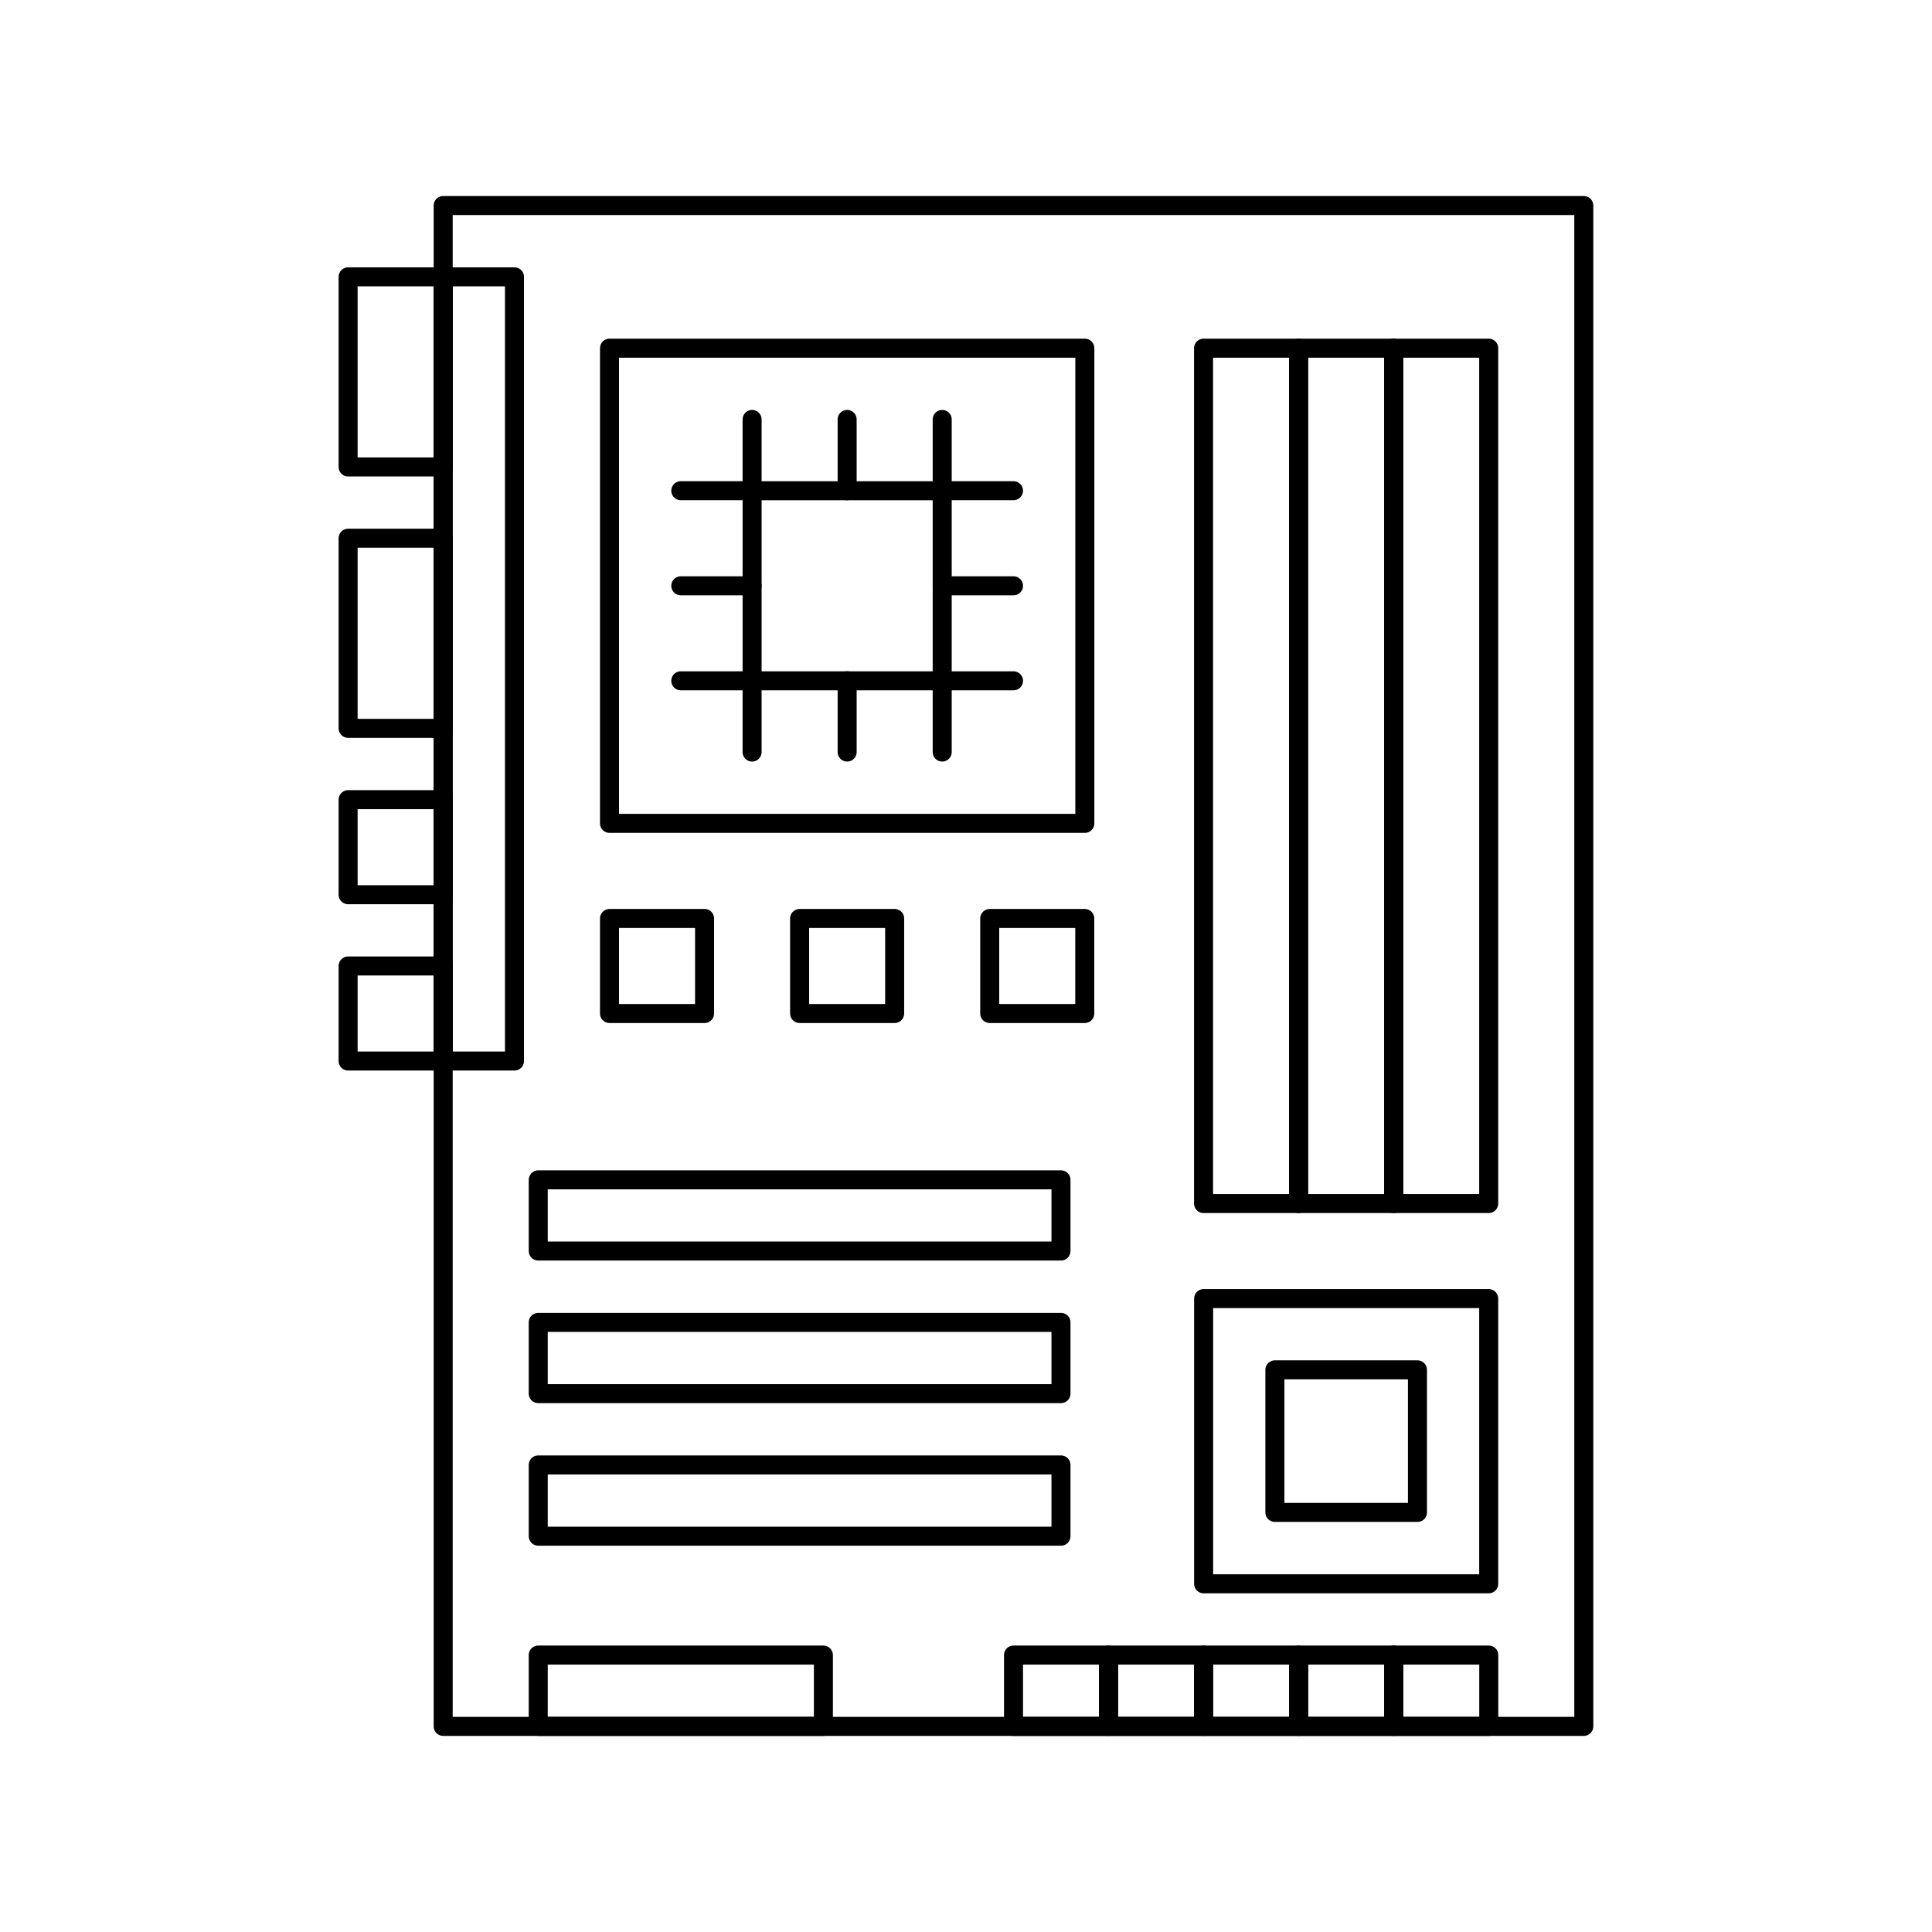
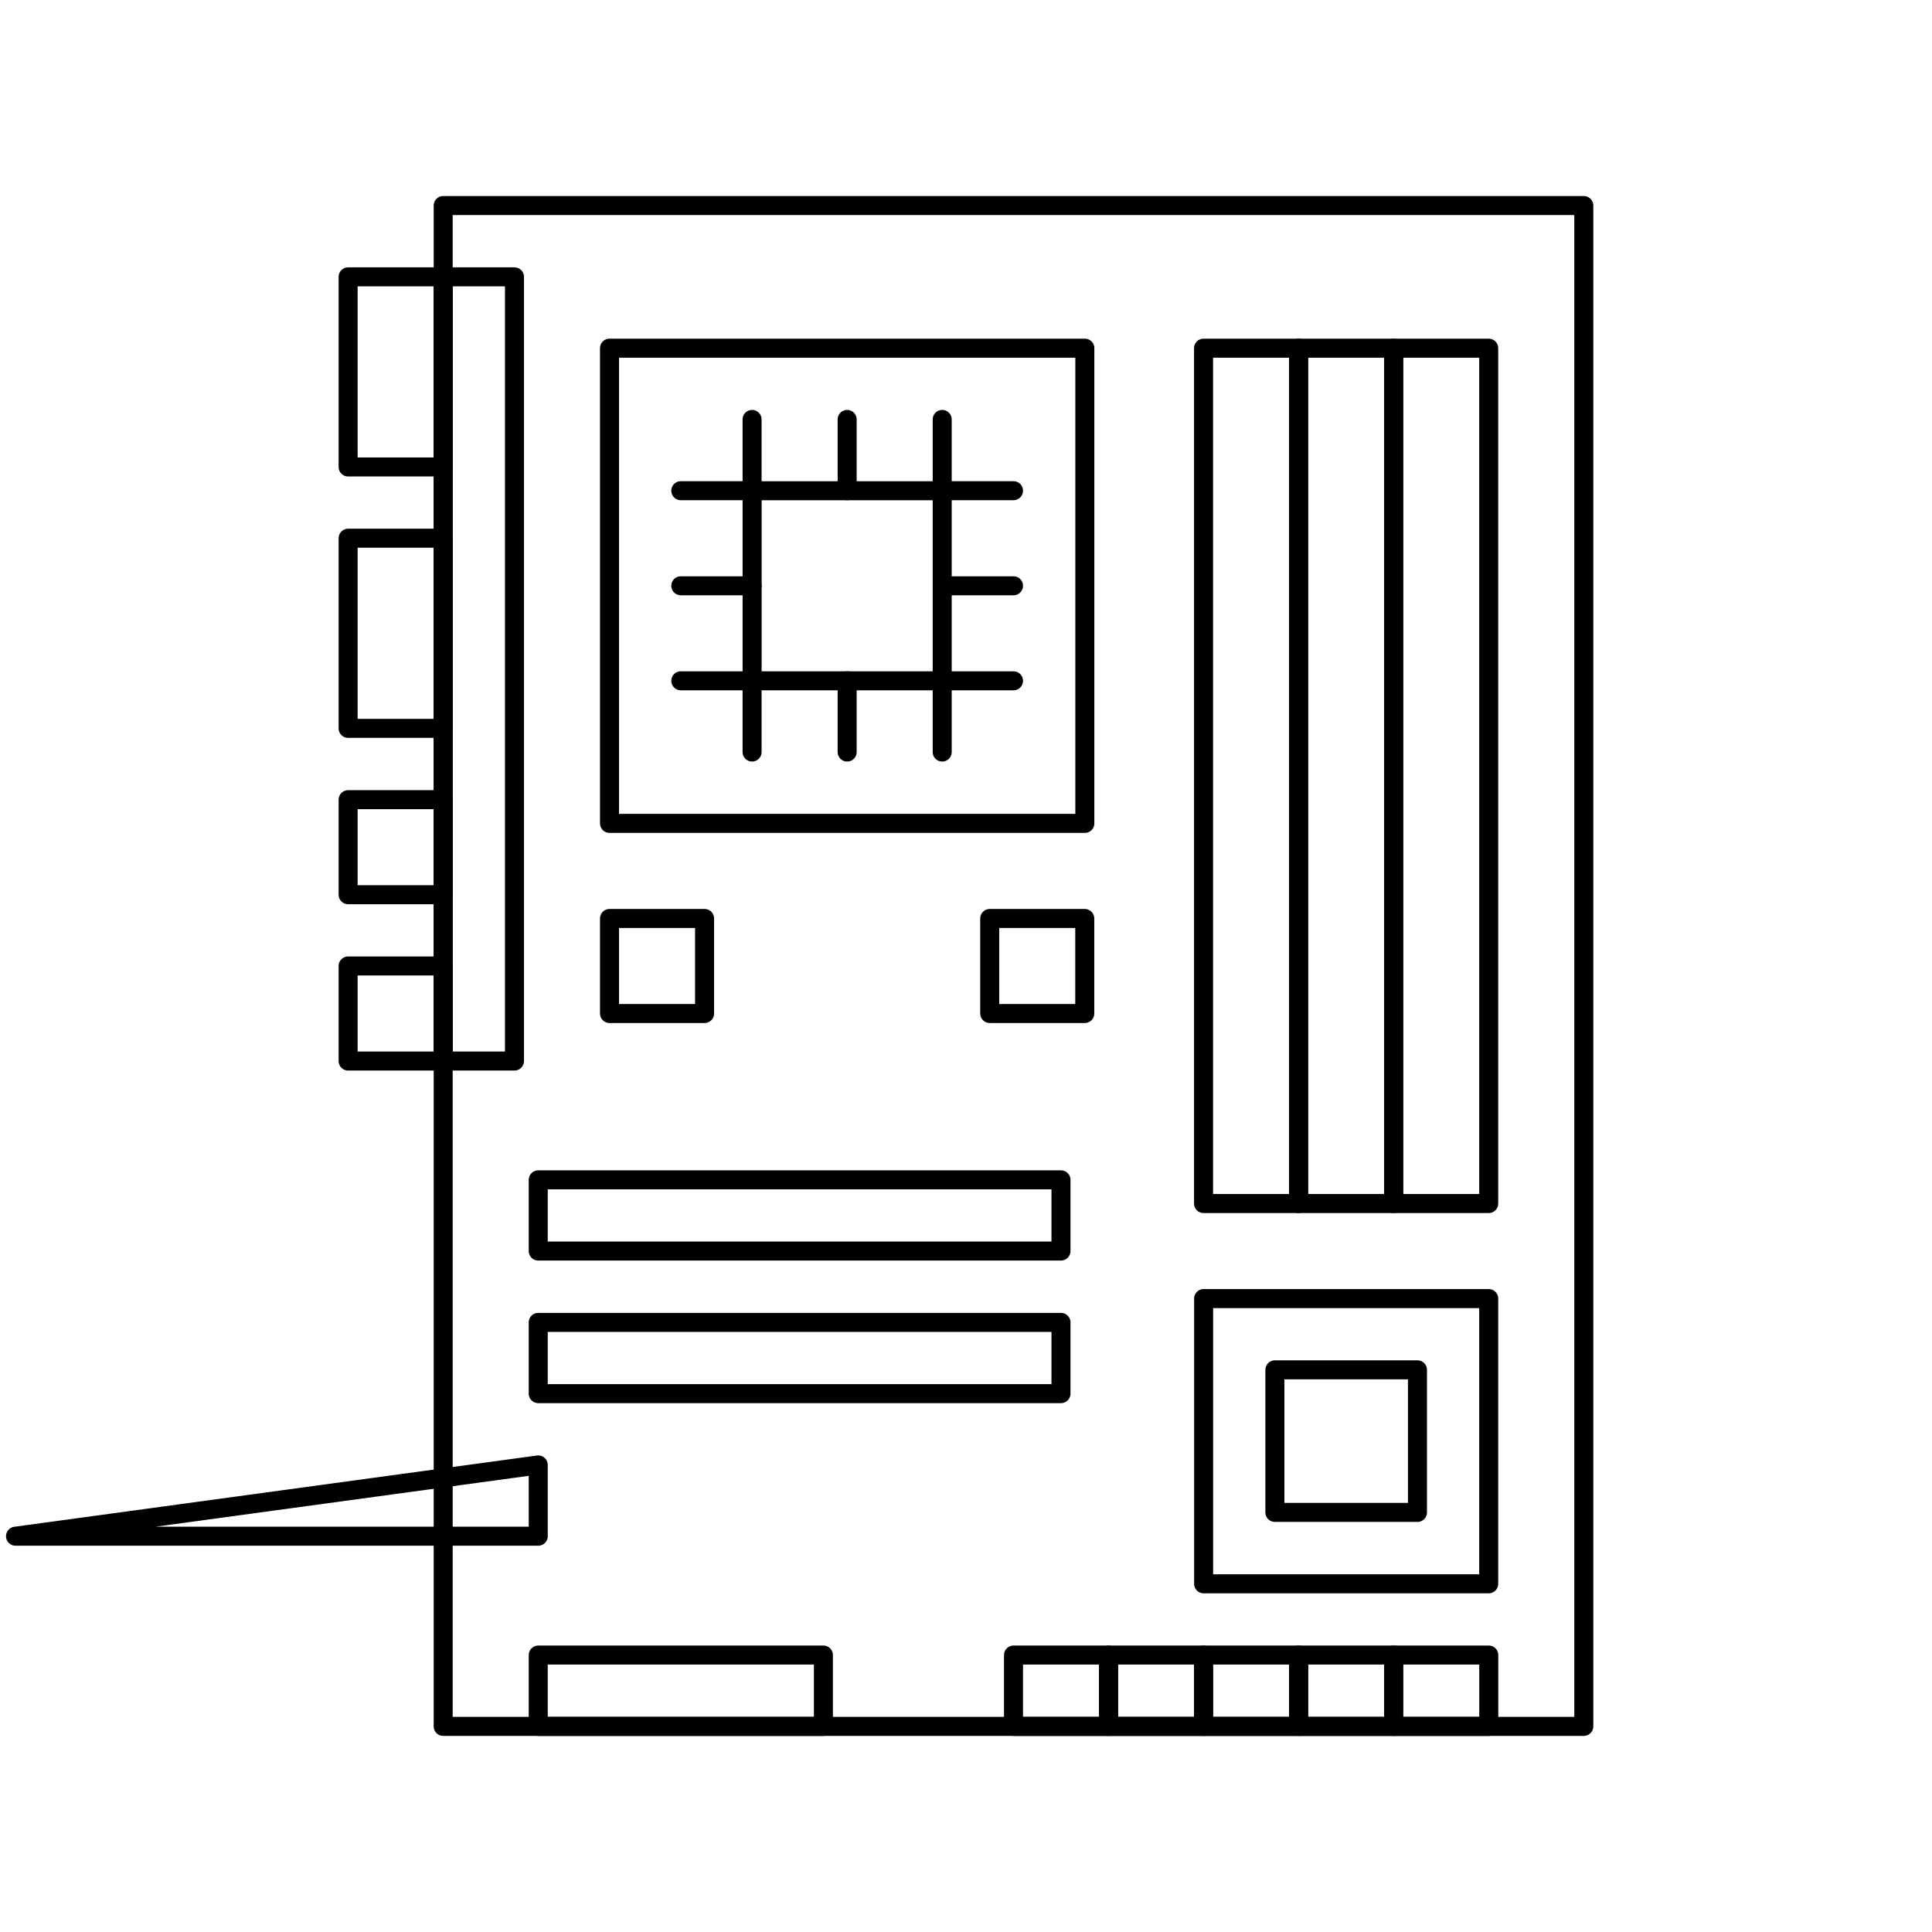
<svg xmlns="http://www.w3.org/2000/svg" width="800px" height="800px" version="1.1" viewBox="144 144 512 512">
  <g fill="none" stroke="#000000" stroke-linecap="round" stroke-linejoin="round" stroke-miterlimit="10">
    <path transform="matrix(5.038 0 0 5.038 148.09 148.09)" d="m22.501 10h59.999v80h-59.999z" />
    <path transform="matrix(5.038 0 0 5.038 148.09 148.09)" d="m17.5 13.751h5v10.001h-5z" />
    <path transform="matrix(5.038 0 0 5.038 148.09 148.09)" d="m22.501 13.751h3.75v41.25h-3.75z" />
    <path transform="matrix(5.038 0 0 5.038 148.09 148.09)" d="m17.5 27.5h5v10.001h-5z" />
    <path transform="matrix(5.038 0 0 5.038 148.09 148.09)" d="m17.5 41.253h5v4.999h-5z" />
    <path transform="matrix(5.038 0 0 5.038 148.09 148.09)" d="m17.5 50h5v5.002h-5z" />
    <path transform="matrix(5.038 0 0 5.038 148.09 148.09)" d="m52.501 86.248h4.999v3.752h-4.999z" />
    <path transform="matrix(5.038 0 0 5.038 148.09 148.09)" d="m57.5 86.248h4.998v3.752h-4.998z" />
    <path transform="matrix(5.038 0 0 5.038 148.09 148.09)" d="m62.498 86.248h5.002v3.752h-5.002z" />
    <path transform="matrix(5.038 0 0 5.038 148.09 148.09)" d="m67.5 86.248h4.999v3.752h-4.999z" />
    <path transform="matrix(5.038 0 0 5.038 148.09 148.09)" d="m72.499 86.248h5.002v3.752h-5.002z" />
    <path transform="matrix(5.038 0 0 5.038 148.09 148.09)" d="m27.501 86.248h15v3.752h-15z" />
    <path transform="matrix(5.038 0 0 5.038 148.09 148.09)" d="m31.25 17.503h25.003v24.997h-25.003z" />
    <path transform="matrix(5.038 0 0 5.038 148.09 148.09)" d="m31.25 47.502h5v4.999h-5z" />
-     <path transform="matrix(5.038 0 0 5.038 148.09 148.09)" d="m41.25 47.502h4.999v4.999h-4.999z" />
    <path transform="matrix(5.038 0 0 5.038 148.09 148.09)" d="m51.25 47.502h4.999v4.999h-4.999z" />
-     <path transform="matrix(5.038 0 0 5.038 148.09 148.09)" d="m27.501 76.247h27.497v3.749h-27.497z" />
+     <path transform="matrix(5.038 0 0 5.038 148.09 148.09)" d="m27.501 76.247v3.749h-27.497z" />
    <path transform="matrix(5.038 0 0 5.038 148.09 148.09)" d="m27.501 68.748h27.497v3.748h-27.497z" />
    <path transform="matrix(5.038 0 0 5.038 148.09 148.09)" d="m27.501 61.251h27.497v3.745h-27.497z" />
    <path transform="matrix(5.038 0 0 5.038 148.09 148.09)" d="m72.499 17.503h4.999v44.995h-4.999z" />
    <path transform="matrix(5.038 0 0 5.038 148.09 148.09)" d="m67.497 17.503h5.002v44.995h-5.002z" />
    <path transform="matrix(5.038 0 0 5.038 148.09 148.09)" d="m62.498 17.503h4.999v44.995h-4.999z" />
    <path transform="matrix(5.038 0 0 5.038 148.09 148.09)" d="m38.751 25.003h9.999v9.998h-9.999z" />
    <path transform="matrix(5.038 0 0 5.038 148.09 148.09)" d="m62.502 67.497h14.996v15.003h-14.996z" />
    <path transform="matrix(5.038 0 0 5.038 148.09 148.09)" d="m66.25 71.245h7.5v7.5h-7.5z" />
    <path transform="matrix(5.038 0 0 5.038 148.09 148.09)" d="m38.75 21.251v3.749z" />
    <path transform="matrix(5.038 0 0 5.038 148.09 148.09)" d="m43.75 21.251v3.749z" />
    <path transform="matrix(5.038 0 0 5.038 148.09 148.09)" d="m48.75 21.251v3.749z" />
    <path transform="matrix(5.038 0 0 5.038 148.09 148.09)" d="m38.75 35v3.748z" />
    <path transform="matrix(5.038 0 0 5.038 148.09 148.09)" d="m43.75 35v3.748z" />
    <path transform="matrix(5.038 0 0 5.038 148.09 148.09)" d="m48.75 35v3.748z" />
    <path transform="matrix(5.038 0 0 5.038 148.09 148.09)" d="m35 35h3.75z" />
    <path transform="matrix(5.038 0 0 5.038 148.09 148.09)" d="m35 30.002h3.75z" />
    <path transform="matrix(5.038 0 0 5.038 148.09 148.09)" d="m35 25h3.75z" />
    <path transform="matrix(5.038 0 0 5.038 148.09 148.09)" d="m48.75 35h3.751z" />
    <path transform="matrix(5.038 0 0 5.038 148.09 148.09)" d="m48.75 30.002h3.751z" />
    <path transform="matrix(5.038 0 0 5.038 148.09 148.09)" d="m48.75 25h3.751z" />
  </g>
</svg>